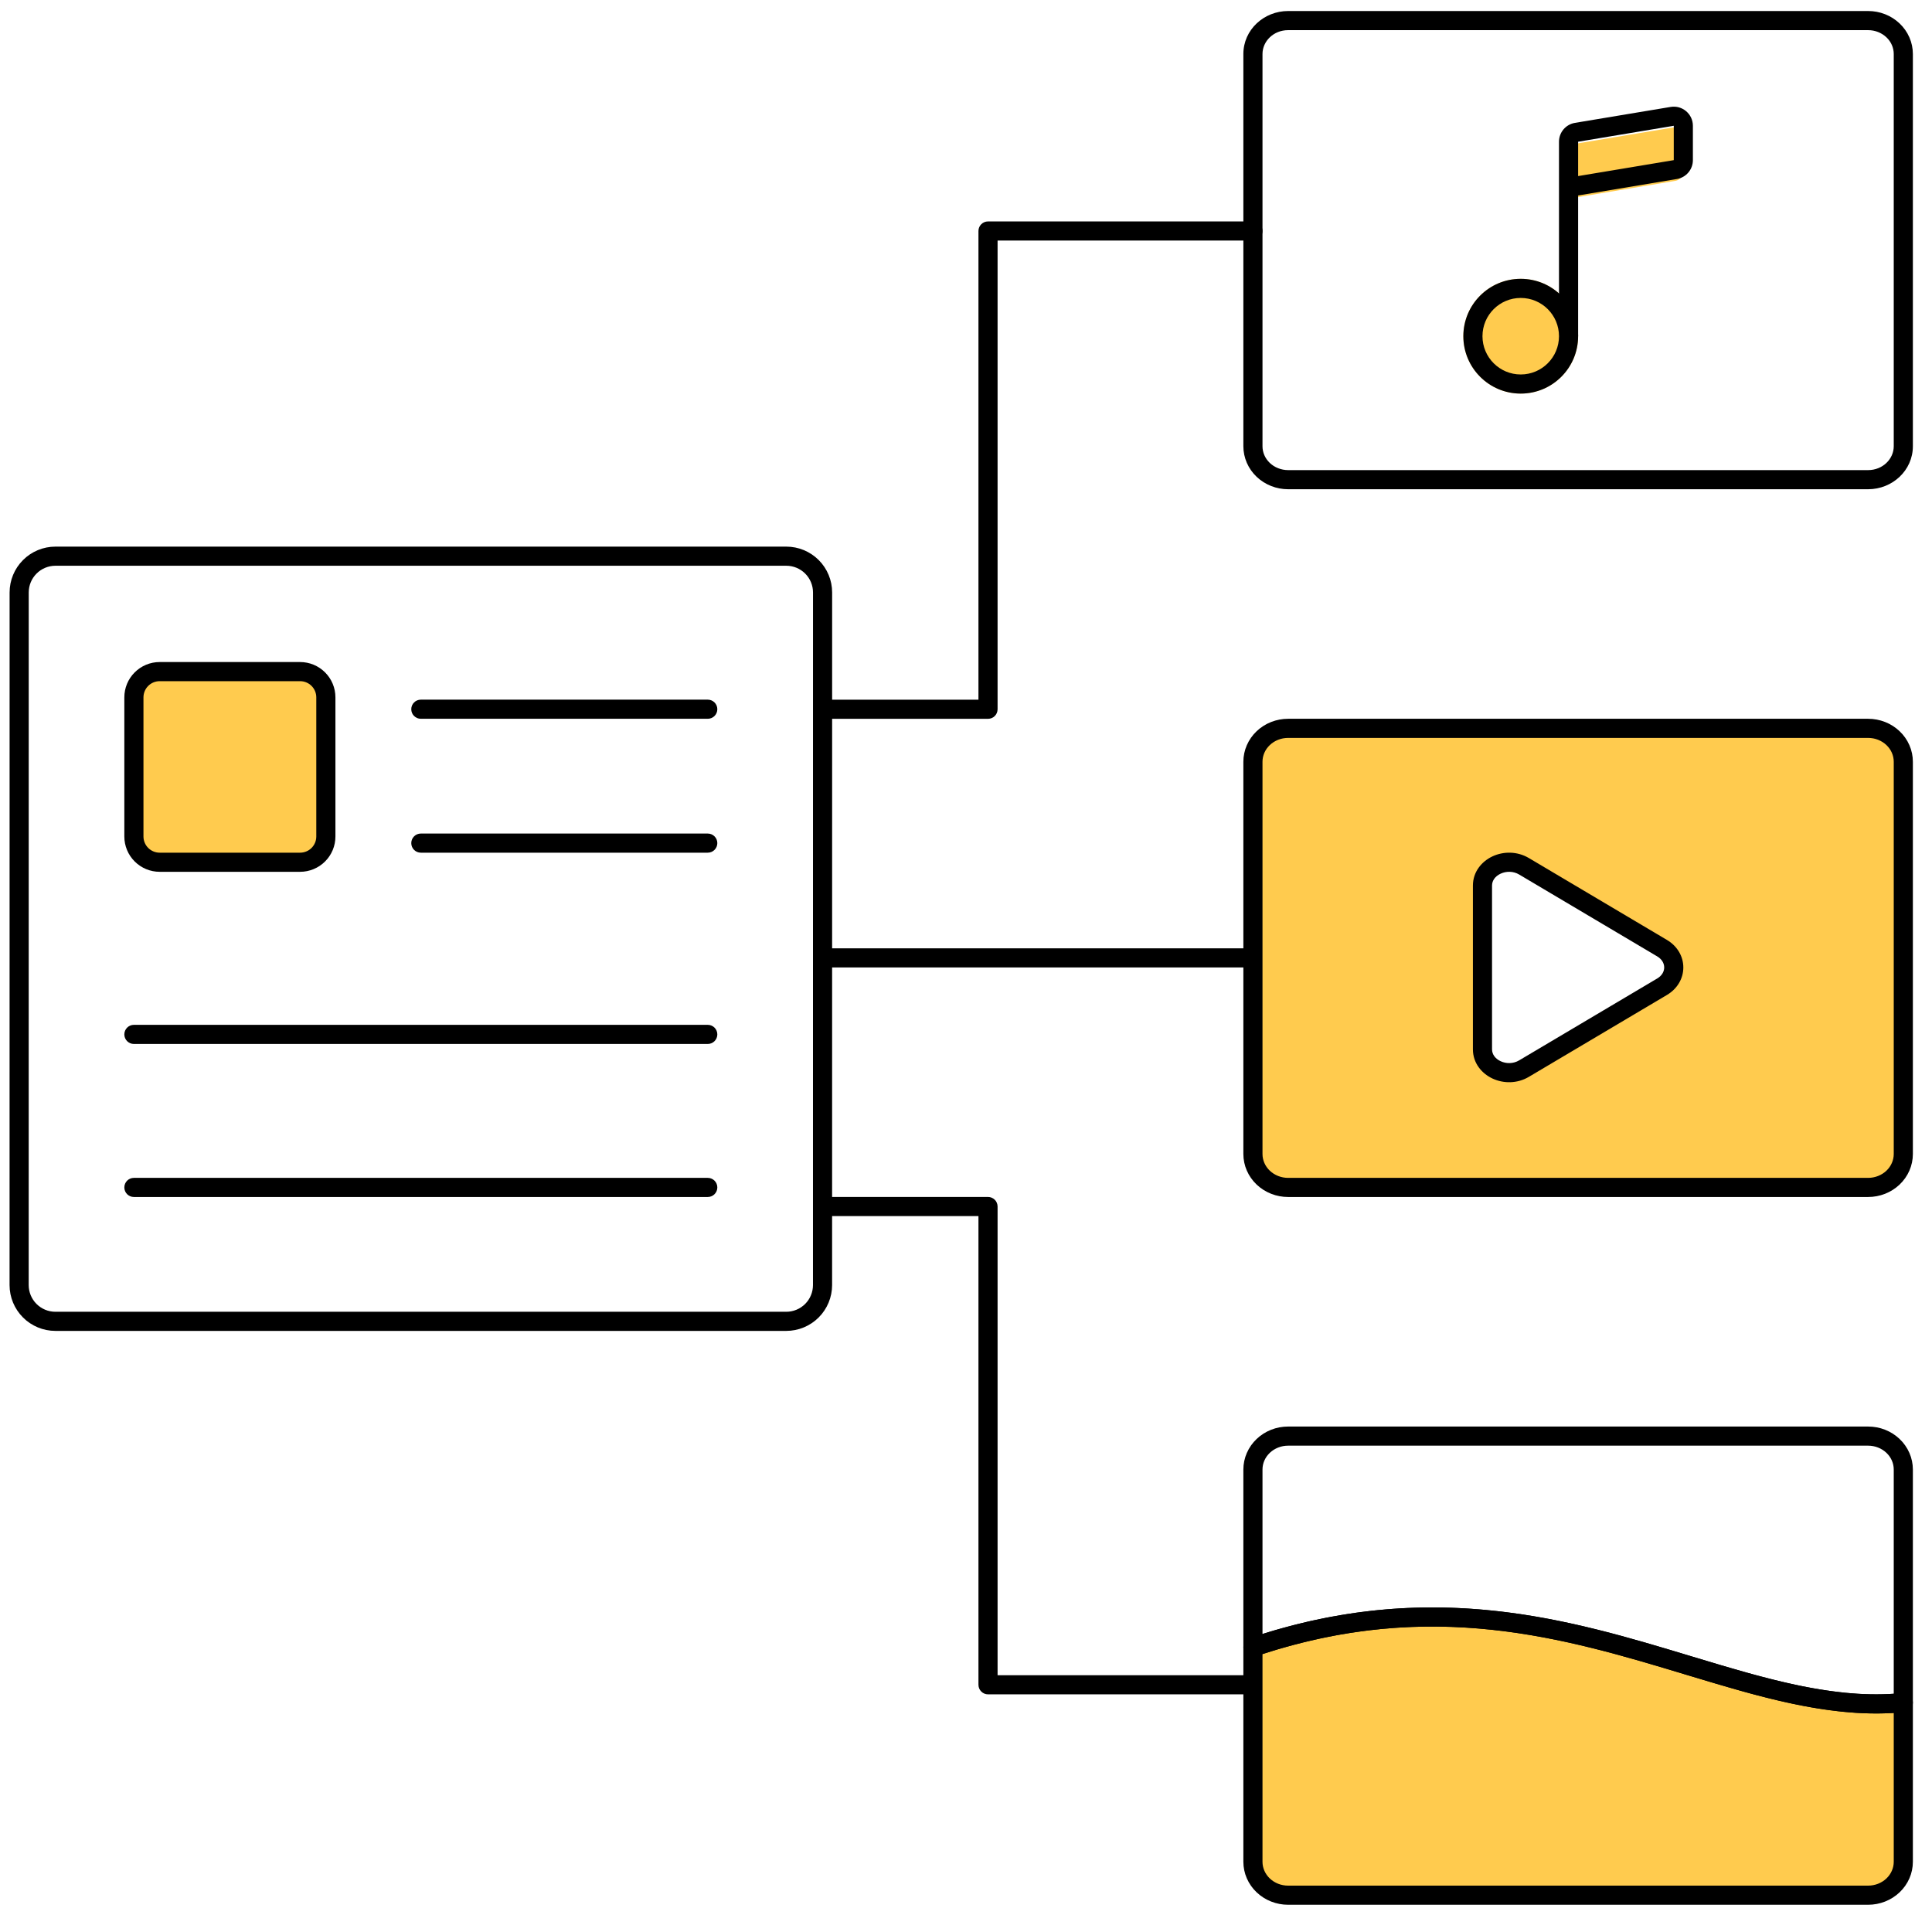
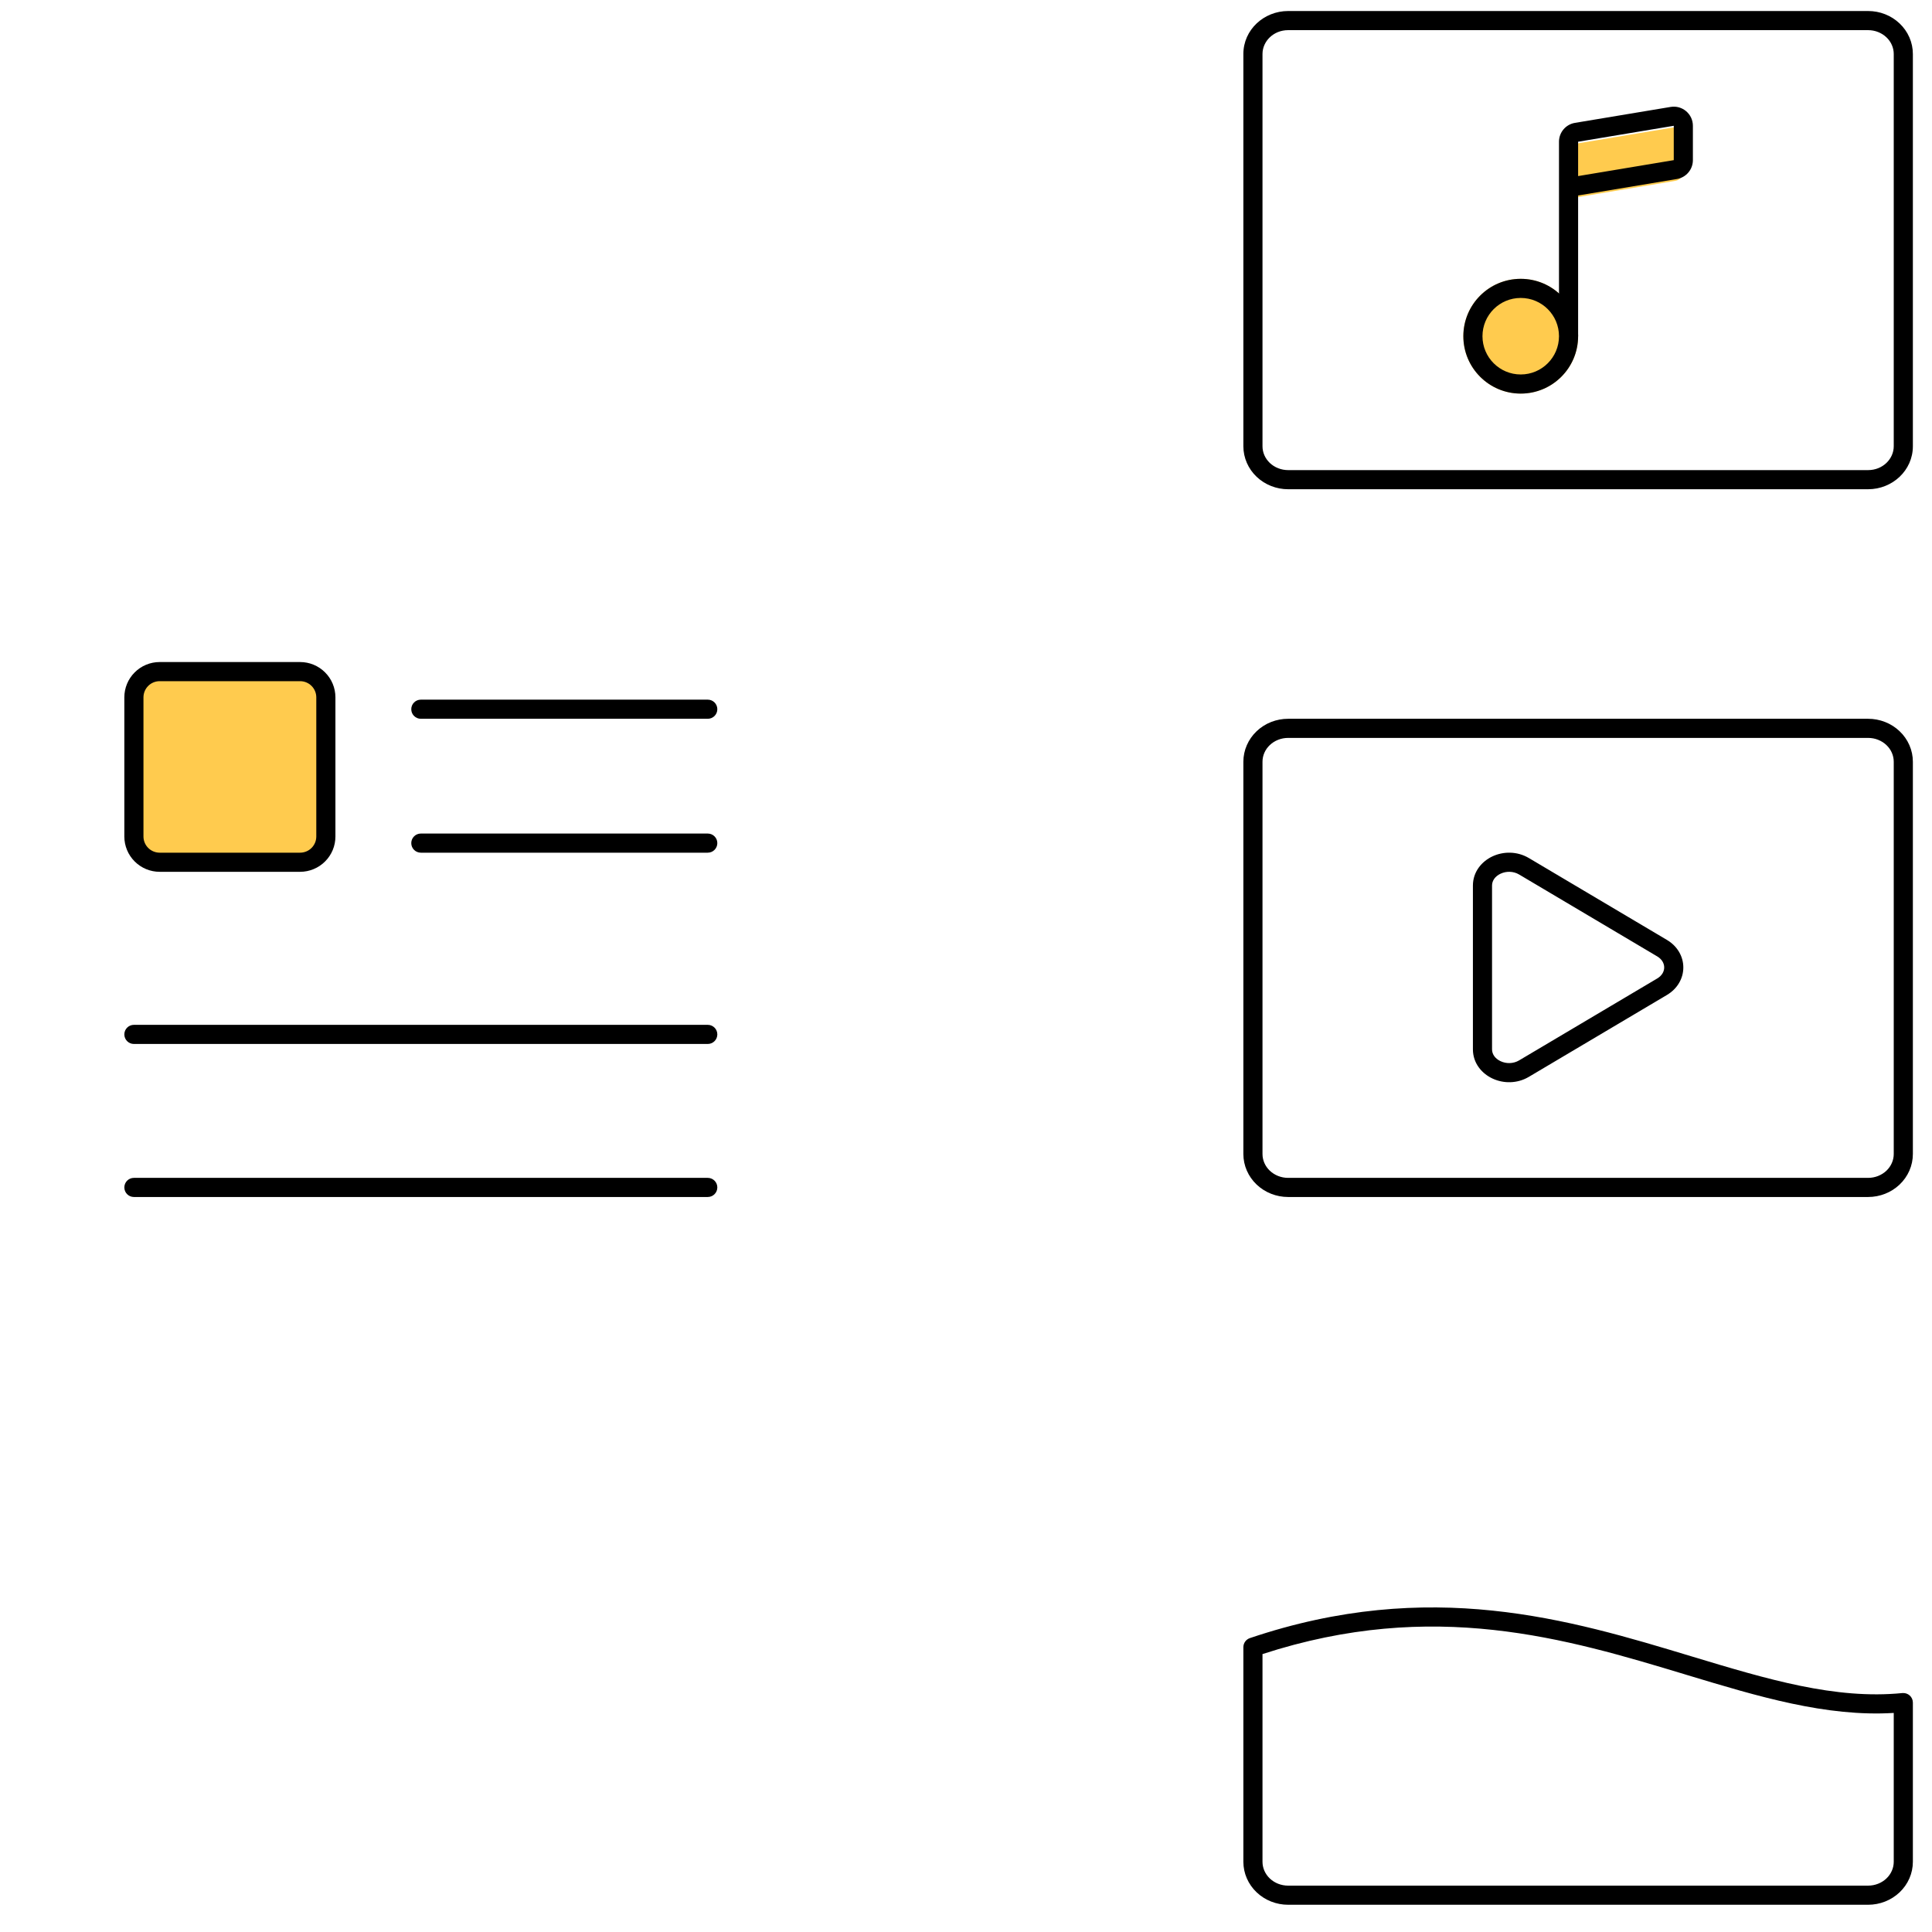
<svg xmlns="http://www.w3.org/2000/svg" width="101" height="101" viewBox="0 0 101 101" fill="none">
-   <path fill-rule="evenodd" clip-rule="evenodd" d="M51.151 12.076C51.151 11.8 51.375 11.576 51.651 11.576H65.5C65.776 11.576 66 11.8 66 12.076C66 12.352 65.776 12.576 65.5 12.576H52.151V37.078C52.151 37.354 51.927 37.578 51.651 37.578H43.5C43.224 37.578 43 37.354 43 37.078C43 36.802 43.224 36.578 43.5 36.578H51.151V12.076ZM43 50.076C43 49.8 43.224 49.576 43.5 49.576H65.5C65.776 49.576 66 49.8 66 50.076C66 50.352 65.776 50.576 65.5 50.576H43.5C43.224 50.576 43 50.352 43 50.076ZM43 63.074C43 62.797 43.224 62.574 43.5 62.574H51.651C51.927 62.574 52.151 62.797 52.151 63.074V87.576H65.5C65.776 87.576 66 87.799 66 88.076C66 88.352 65.776 88.576 65.5 88.576H51.651C51.375 88.576 51.151 88.352 51.151 88.076V63.574H43.5C43.224 63.574 43 63.35 43 63.074Z" fill="black" />
  <path d="M15.818 45.173H8.478C8.121 45.173 7.779 45.031 7.527 44.779C7.275 44.527 7.133 44.184 7.133 43.828L7.133 36.558C7.133 36.201 7.275 35.858 7.527 35.606C7.779 35.354 8.121 35.212 8.478 35.212H15.818C16.174 35.212 16.517 35.354 16.769 35.606C17.021 35.858 17.163 36.201 17.163 36.558V43.828C17.163 44.004 17.128 44.179 17.061 44.343C16.993 44.506 16.894 44.654 16.769 44.779C16.644 44.904 16.496 45.003 16.332 45.071C16.169 45.138 15.994 45.173 15.818 45.173Z" fill="#FFCB4E" />
  <path fill-rule="evenodd" clip-rule="evenodd" d="M8.346 35.61C8.122 35.61 7.906 35.699 7.748 35.858C7.589 36.016 7.5 36.232 7.5 36.456V43.73C7.5 43.954 7.589 44.169 7.748 44.328C7.906 44.486 8.122 44.576 8.346 44.576H15.689C15.8 44.576 15.91 44.554 16.013 44.511C16.116 44.469 16.209 44.407 16.287 44.328C16.366 44.249 16.428 44.156 16.471 44.053C16.513 43.951 16.535 43.841 16.535 43.73V36.456C16.535 36.232 16.446 36.016 16.287 35.858C16.129 35.699 15.914 35.61 15.689 35.61H8.346ZM7.041 35.151C7.387 34.804 7.856 34.61 8.346 34.61H15.689C16.179 34.61 16.648 34.804 16.994 35.151C17.341 35.497 17.535 35.966 17.535 36.456V43.73C17.535 43.972 17.488 44.212 17.395 44.436C17.302 44.66 17.166 44.864 16.994 45.035C16.823 45.206 16.619 45.343 16.395 45.435C16.172 45.528 15.931 45.576 15.689 45.576H8.346C7.856 45.576 7.387 45.381 7.041 45.035C6.694 44.689 6.5 44.219 6.5 43.73V36.456C6.5 35.966 6.694 35.497 7.041 35.151ZM21.5 37.076C21.5 36.8 21.724 36.576 22 36.576H37C37.276 36.576 37.5 36.8 37.5 37.076C37.5 37.352 37.276 37.576 37 37.576H22C21.724 37.576 21.5 37.352 21.5 37.076ZM21.5 44.076C21.5 43.8 21.724 43.576 22 43.576H37C37.276 43.576 37.5 43.8 37.5 44.076C37.5 44.352 37.276 44.576 37 44.576H22C21.724 44.576 21.5 44.352 21.5 44.076ZM6.5 54.076C6.5 53.799 6.724 53.576 7 53.576H37C37.276 53.576 37.5 53.799 37.5 54.076C37.5 54.352 37.276 54.576 37 54.576H7C6.724 54.576 6.5 54.352 6.5 54.076ZM6.5 62.076C6.5 61.799 6.724 61.576 7 61.576H37C37.276 61.576 37.5 61.799 37.5 62.076C37.5 62.352 37.276 62.576 37 62.576H7C6.724 62.576 6.5 62.352 6.5 62.076Z" fill="black" />
-   <path fill-rule="evenodd" clip-rule="evenodd" d="M42.798 68.874C42.349 69.323 41.739 69.576 41.103 69.576H2.896C2.261 69.576 1.651 69.323 1.202 68.874C0.752 68.424 0.5 67.815 0.5 67.179L0.502 30.972C0.502 30.337 0.754 29.727 1.204 29.278C1.653 28.828 2.263 28.576 2.898 28.576H41.105C41.741 28.576 42.35 28.828 42.8 29.278C43.249 29.727 43.502 30.337 43.502 30.972L43.5 67.179C43.5 67.815 43.248 68.424 42.798 68.874ZM41.103 68.576C41.474 68.576 41.829 68.428 42.091 68.167C42.353 67.905 42.5 67.55 42.5 67.179L42.502 30.972C42.502 30.602 42.355 30.247 42.093 29.985C41.831 29.723 41.476 29.576 41.105 29.576H2.898C2.528 29.576 2.173 29.723 1.911 29.985C1.649 30.247 1.502 30.602 1.502 30.972L1.5 67.179C1.5 67.55 1.647 67.905 1.909 68.167C2.171 68.428 2.526 68.576 2.896 68.576H41.103Z" fill="black" />
-   <path fill-rule="evenodd" clip-rule="evenodd" d="M67.34 62.076H97.66C98.148 62.076 98.616 61.892 98.961 61.564C99.306 61.236 99.5 60.792 99.5 60.329V39.822C99.5 39.593 99.452 39.366 99.36 39.154C99.267 38.942 99.132 38.749 98.961 38.587C98.79 38.425 98.588 38.296 98.364 38.209C98.141 38.121 97.902 38.076 97.66 38.076H67.34C67.098 38.076 66.859 38.121 66.636 38.209C66.412 38.296 66.21 38.425 66.039 38.587C65.868 38.749 65.733 38.942 65.64 39.154C65.548 39.366 65.5 39.593 65.5 39.822V60.329C65.5 60.792 65.694 61.237 66.039 61.564C66.384 61.892 66.852 62.076 67.34 62.076ZM86.89 49.568L79.671 45.287C78.747 44.74 77.5 45.319 77.5 46.295V54.857C77.5 55.833 78.747 56.412 79.671 55.864L86.89 51.583C87.704 51.1 87.704 50.051 86.89 49.568Z" fill="#FFCB4E" />
  <path fill-rule="evenodd" clip-rule="evenodd" d="M67.34 38.576C67.16 38.576 66.983 38.609 66.819 38.674C66.654 38.739 66.506 38.833 66.383 38.95C66.26 39.067 66.163 39.204 66.098 39.354C66.033 39.503 66 39.662 66 39.822V60.329C66 60.651 66.135 60.965 66.383 61.202C66.633 61.438 66.976 61.576 67.34 61.576H97.66C98.024 61.576 98.367 61.438 98.617 61.202C98.865 60.965 99 60.651 99 60.329V39.822C99 39.662 98.967 39.503 98.902 39.354C98.837 39.204 98.74 39.067 98.617 38.95C98.494 38.833 98.346 38.739 98.181 38.674C98.017 38.609 97.84 38.576 97.66 38.576H67.34ZM66.453 37.743C66.735 37.633 67.036 37.576 67.34 37.576H97.66C97.964 37.576 98.265 37.633 98.547 37.743C98.829 37.854 99.087 38.017 99.305 38.225C99.524 38.432 99.698 38.679 99.818 38.954C99.938 39.228 100 39.523 100 39.822V60.329C100 60.933 99.747 61.508 99.305 61.927C98.865 62.345 98.272 62.576 97.66 62.576H67.34C66.727 62.576 66.135 62.345 65.695 61.927C65.253 61.508 65 60.934 65 60.329V39.822C65 39.523 65.062 39.228 65.182 38.954C65.302 38.679 65.476 38.432 65.695 38.225C65.913 38.017 66.171 37.854 66.453 37.743ZM78.45 45.673C78.158 45.808 78 46.042 78 46.295V54.857C78 55.109 78.158 55.343 78.45 55.478C78.741 55.614 79.109 55.616 79.416 55.434C79.416 55.434 79.416 55.434 79.416 55.434L86.634 51.153C86.897 50.997 87 50.773 87 50.576C87 50.378 86.897 50.154 86.635 49.998L79.416 45.717C79.109 45.535 78.741 45.538 78.45 45.673ZM78.029 44.766C78.592 44.505 79.31 44.492 79.926 44.857L87.145 49.138C87.695 49.465 88 50.007 88 50.576C88 51.144 87.695 51.686 87.145 52.013L79.926 56.294C79.31 56.66 78.592 56.647 78.029 56.385C77.466 56.124 77 55.581 77 54.857V46.295C77 45.571 77.466 45.027 78.029 44.766Z" fill="black" />
-   <path d="M65.5 86.11V97.329C65.5 97.792 65.694 98.237 66.039 98.564C66.384 98.892 66.852 99.076 67.34 99.076H97.66C98.148 99.076 98.616 98.892 98.961 98.564C99.306 98.237 99.5 97.792 99.5 97.329V89.007C95.881 89.365 92.242 88.265 88.275 87.067C81.937 85.151 74.762 82.982 65.5 86.11Z" fill="#FFCB4E" />
  <path fill-rule="evenodd" clip-rule="evenodd" d="M88.397 86.581L88.42 86.588C92.409 87.794 95.949 88.856 99.451 88.509C99.591 88.496 99.731 88.542 99.836 88.636C99.94 88.731 100 88.866 100 89.007V97.329C100 97.934 99.747 98.508 99.305 98.927C98.865 99.345 98.272 99.576 97.66 99.576H67.34C66.727 99.576 66.135 99.345 65.695 98.927C65.253 98.508 65 97.934 65 97.329V86.11C65 85.895 65.137 85.705 65.34 85.636C74.754 82.457 82.059 84.665 88.397 86.581ZM66 86.471V97.329C66 97.651 66.135 97.966 66.383 98.202C66.633 98.439 66.976 98.576 67.34 98.576H97.66C98.024 98.576 98.367 98.439 98.617 98.202C98.865 97.966 99 97.651 99 97.329V89.548C95.464 89.762 91.918 88.69 88.188 87.563L88.13 87.545C81.875 85.655 74.935 83.564 66 86.471Z" fill="black" />
-   <path fill-rule="evenodd" clip-rule="evenodd" d="M67.34 75.576C67.16 75.576 66.983 75.609 66.819 75.674C66.654 75.739 66.506 75.833 66.383 75.95C66.26 76.067 66.163 76.204 66.098 76.354C66.033 76.503 66 76.662 66 76.822V85.421C75.097 82.561 82.208 84.71 88.397 86.581L88.42 86.588C92.238 87.742 95.645 88.765 99 88.546V76.822C99 76.662 98.967 76.503 98.902 76.354C98.837 76.204 98.74 76.067 98.617 75.95C98.494 75.833 98.346 75.739 98.181 75.674C98.017 75.609 97.84 75.576 97.66 75.576H67.34ZM66.453 74.743C66.735 74.632 67.036 74.576 67.34 74.576H97.66C97.964 74.576 98.265 74.632 98.547 74.743C98.829 74.854 99.087 75.017 99.305 75.225C99.524 75.432 99.698 75.68 99.818 75.954C99.938 76.228 100 76.523 100 76.822V89.007C100 89.264 99.805 89.479 99.549 89.504C95.831 89.873 92.111 88.748 88.188 87.562L88.13 87.545C81.796 85.631 74.759 83.511 65.66 86.583C65.507 86.635 65.339 86.61 65.208 86.516C65.078 86.422 65 86.271 65 86.11V76.822C65 76.523 65.062 76.228 65.182 75.954C65.302 75.68 65.476 75.432 65.695 75.225C65.913 75.017 66.171 74.854 66.453 74.743Z" fill="black" />
  <path d="M82.5 17.576C82.5 19.233 81.157 20.576 79.5 20.576C77.843 20.576 76.5 19.233 76.5 17.576C76.5 15.919 77.843 14.576 79.5 14.576C81.157 14.576 82.5 15.919 82.5 17.576Z" fill="#FFCB4E" />
  <path fill-rule="evenodd" clip-rule="evenodd" d="M79.5 19.576C80.605 19.576 81.5 18.68 81.5 17.576C81.5 16.471 80.605 15.576 79.5 15.576C78.395 15.576 77.5 16.471 77.5 17.576C77.5 18.68 78.395 19.576 79.5 19.576ZM79.5 20.576C81.157 20.576 82.5 19.233 82.5 17.576C82.5 15.919 81.157 14.576 79.5 14.576C77.843 14.576 76.5 15.919 76.5 17.576C76.5 19.233 77.843 20.576 79.5 20.576Z" fill="black" />
  <path d="M87.418 6.673L82.418 7.506C82.177 7.546 82 7.755 82 7.999V10.385L87.582 9.455C87.823 9.415 88 9.206 88 8.962V7.166C88 6.857 87.723 6.622 87.418 6.673Z" fill="#FFCB4E" />
  <path fill-rule="evenodd" clip-rule="evenodd" d="M87.336 5.59C87.945 5.488 88.5 5.958 88.5 6.576V8.372C88.5 8.861 88.147 9.278 87.664 9.358L82.5 10.219V17.576L81.5 16.986V7.409C81.5 6.92 81.853 6.503 82.336 6.423L87.336 5.59ZM82.5 9.205L87.5 8.372V6.576L82.5 7.409V9.205Z" fill="black" />
  <path fill-rule="evenodd" clip-rule="evenodd" d="M65 2.822C65 1.557 66.072 0.576 67.34 0.576H97.66C97.964 0.576 98.265 0.632 98.547 0.743C98.829 0.854 99.087 1.017 99.305 1.225C99.524 1.432 99.698 1.679 99.818 1.954C99.938 2.228 100 2.523 100 2.822V23.329C100 24.594 98.928 25.576 97.66 25.576H67.34C67.34 25.576 67.34 25.576 67.34 25.576C67.036 25.576 66.735 25.519 66.453 25.408C66.171 25.297 65.913 25.134 65.695 24.927C65.476 24.72 65.302 24.472 65.182 24.198C65.062 23.923 65 23.628 65 23.329V2.822ZM67.34 1.576C66.575 1.576 66 2.158 66 2.822V23.329C66 23.489 66.033 23.648 66.098 23.798C66.163 23.947 66.26 24.084 66.383 24.202C66.507 24.319 66.654 24.413 66.819 24.477C66.983 24.542 67.16 24.576 67.34 24.576H97.66C98.425 24.576 99 23.993 99 23.329V2.822C99 2.662 98.967 2.503 98.902 2.354C98.837 2.204 98.74 2.067 98.617 1.95C98.493 1.833 98.346 1.739 98.181 1.674C98.017 1.609 97.84 1.576 97.66 1.576H67.34Z" fill="black" />
</svg>